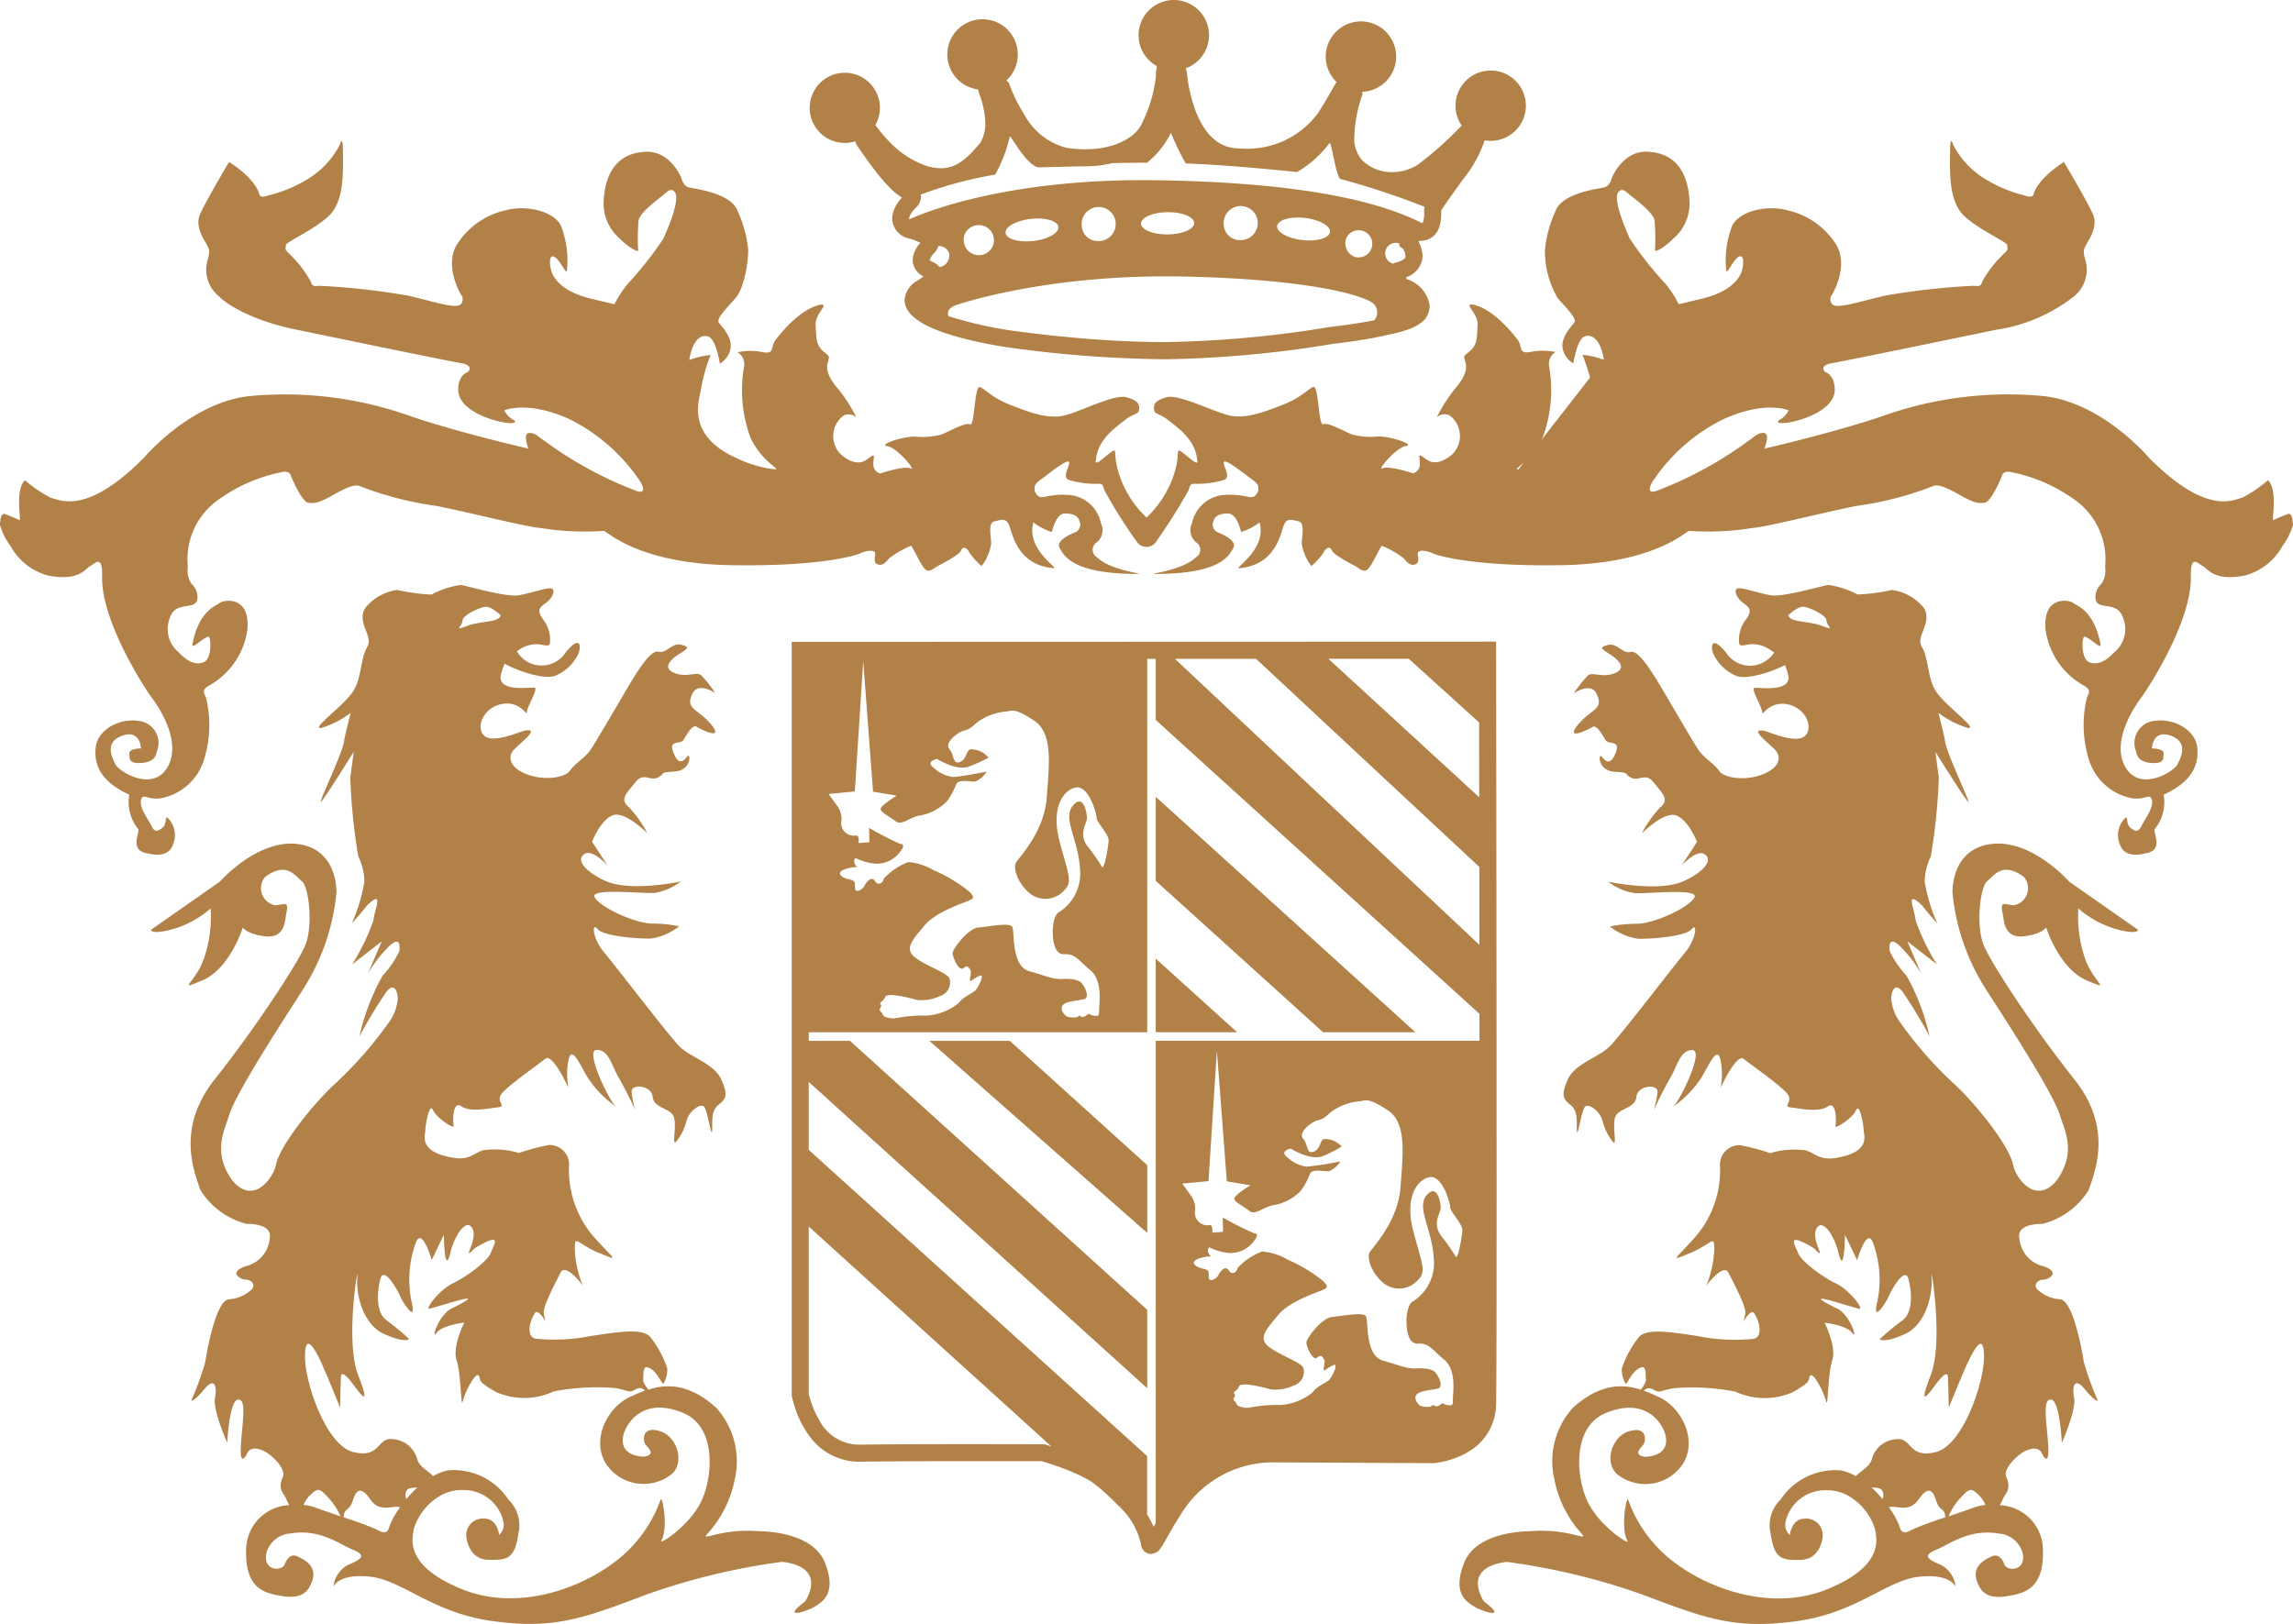
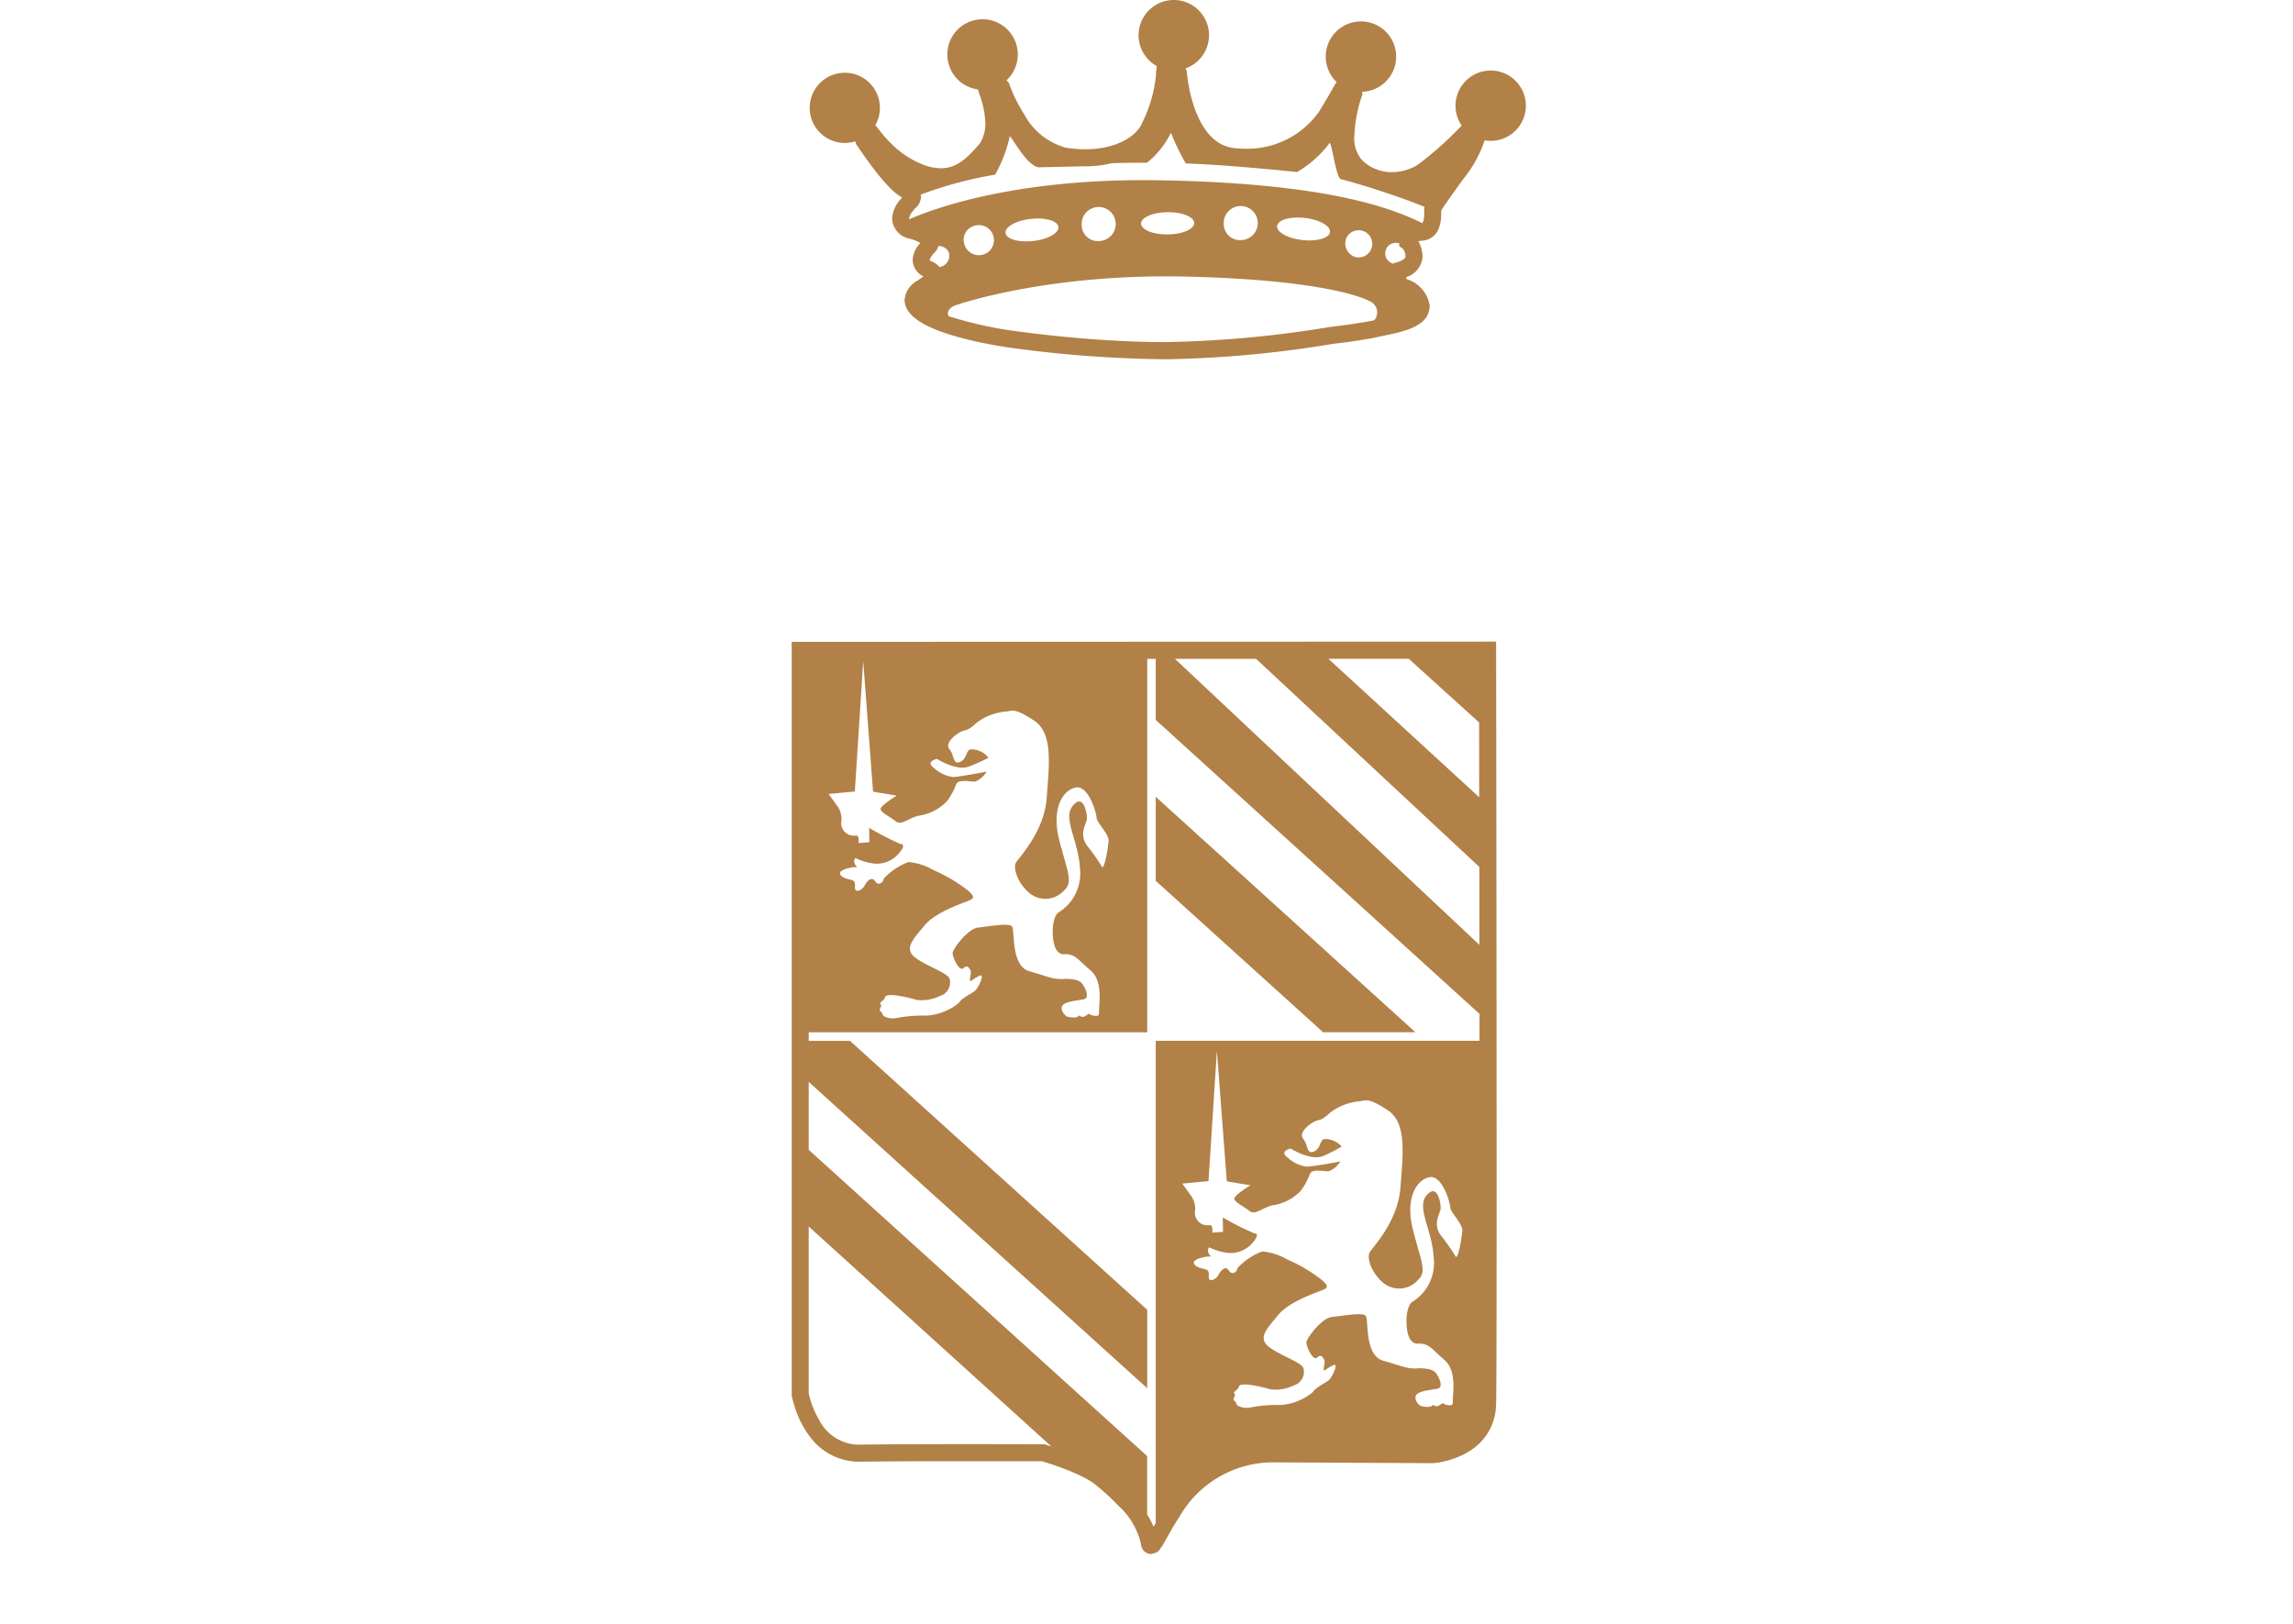
<svg xmlns="http://www.w3.org/2000/svg" id="Raggruppa_101" data-name="Raggruppa 101" width="186.774" height="132.304" viewBox="0 0 186.774 132.304">
  <defs>
    <clipPath id="clip-path">
      <rect id="Rettangolo_34" data-name="Rettangolo 34" width="186.774" height="132.304" fill="none" />
    </clipPath>
  </defs>
  <g id="Raggruppa_100" data-name="Raggruppa 100" clip-path="url(#clip-path)">
    <path id="Tracciato_165" data-name="Tracciato 165" d="M92.74,2.869a2.864,2.864,0,0,0,1.49,2.516l-.065.45,0,.071c0,.043,0,.105,0,.182a11.189,11.189,0,0,1-1.11,3.874c-.432,1.145-2.167,2.209-4.668,2.2a10.132,10.132,0,0,1-1.538-.123,5.471,5.471,0,0,1-3.409-2.7,12.719,12.719,0,0,1-1.21-2.436l-.051-.154-.2-.2a2.87,2.87,0,1,0-2.325.735l.122.391a7.473,7.473,0,0,1,.486,2.378,3.1,3.1,0,0,1-.419,1.592c-1.015,1.2-1.89,2.068-3.209,2.062a4.152,4.152,0,0,1-1.188-.2,7.453,7.453,0,0,1-2.844-1.8A10.518,10.518,0,0,1,71.5,10.442l-.2-.244a2.86,2.86,0,1,0-1.632,1.318l.076.242.056.084c.054.041,2.078,3.212,3.456,4.113.086.053.157.1.22.142-.042.046-.088.1-.134.152a2.539,2.539,0,0,0-.675,1.573,1.734,1.734,0,0,0,1.426,1.62,3.821,3.821,0,0,1,.877.35,2.164,2.164,0,0,0-.629,1.4,1.509,1.509,0,0,0,.878,1.323,5.765,5.765,0,0,1-.487.347,1.99,1.99,0,0,0-1.051,1.576c.016.769.557,1.375,1.509,1.927,2.237,1.277,6.707,1.9,6.751,1.914a98.473,98.473,0,0,0,12.991.991,91.083,91.083,0,0,0,13.628-1.253c.231-.025,1.716-.195,3.291-.482,1.752-.39,3.434-.593,4.272-1.6a1.871,1.871,0,0,0,.332-1.034,2.693,2.693,0,0,0-1.9-2.166v-.031a.527.527,0,0,1,.017-.136,1.876,1.876,0,0,0,1.3-1.637.531.531,0,0,0,0-.064,2.775,2.775,0,0,0-.333-1.2,1.085,1.085,0,0,1,.293-.056A1.547,1.547,0,0,0,117.2,18.6a3.425,3.425,0,0,0,.194-1.233c0-.079,0-.152,0-.212.178-.33,1-1.454,1.755-2.52a10.02,10.02,0,0,0,1.771-3.172l0-.031a2.865,2.865,0,1,0-1.86-1.2l-.1.1a28.108,28.108,0,0,1-3.491,3.1,3.984,3.984,0,0,1-2.093.592,3.419,3.419,0,0,1-2.458-1.007,2.7,2.7,0,0,1-.6-1.96,11.536,11.536,0,0,1,.6-3.207l.061-.159-.026-.212a2.868,2.868,0,1,0-2.087-.8l-.144.238c-.014.026-.508.921-1.295,2.2a7.149,7.149,0,0,1-5.967,3c-.281,0-.573-.016-.865-.044-1.66-.155-2.638-1.541-3.233-3.1a12.534,12.534,0,0,1-.682-3.033l-.007-.11-.1-.26A2.868,2.868,0,0,0,95.626,0h-.02A2.874,2.874,0,0,0,92.74,2.869m23.267,14.5a2.132,2.132,0,0,1-.1.718c-.031.054-.043.08-.053.1-2.89-1.455-8.5-3.28-21.446-3.5-11.877-.2-18.658,2.426-20.354,3.182a.083.083,0,0,0-.007-.042,1.261,1.261,0,0,1,.344-.67c.177-.292.528-.34.636-1.1a1.691,1.691,0,0,0-.039-.2,32.52,32.52,0,0,1,6.073-1.628A11.739,11.739,0,0,0,82.23,11.21c-.069-.623,1.244,2.215,2.352,2.423,0,0,3.4-.083,3.812-.083a9.439,9.439,0,0,0,2.193-.256c.9-.026,1.845-.038,2.832-.033a7.042,7.042,0,0,0,1.957-2.444,19.882,19.882,0,0,0,1.209,2.5c3.651.121,9.066.7,9.066.7a8.969,8.969,0,0,0,2.6-2.3c.173-.565.477,2.339.91,2.86a64.1,64.1,0,0,1,6.877,2.272c-.013.056-.025.114-.036.181,0,.093,0,.2,0,.327m-5.021,8.91c-1.41.238-2.605.366-2.605.366l-.047.006a89.921,89.921,0,0,1-13.4,1.232c-3.206,0-6.4-.243-8.792-.489s-3.971-.486-3.994-.486a32.381,32.381,0,0,1-4.869-1.134c-.23-.454.231-.8.632-.912,0,0,7.323-2.573,18.652-2.316s14.994,1.8,15.34,2.232a.976.976,0,0,1,.035,1.331c-.319.062-.639.12-.947.17M76.569,21.753c-.014,0-.028,0-.042.008a1.638,1.638,0,0,0-.615-.455.447.447,0,0,1-.191-.125,1.506,1.506,0,0,1,.389-.583,1.29,1.29,0,0,0,.327-.553.883.883,0,0,1,.873.592.951.951,0,0,1-.741,1.116m2.7-3.324a1.227,1.227,0,1,1-.713,1.481,1.168,1.168,0,0,1,.713-1.481m2.639.55c-.056-.5.863-1.009,2.05-1.144s2.2.158,2.253.655-.861,1.01-2.051,1.144-2.2-.159-2.252-.655m6.205-.559a1.388,1.388,0,1,1,1.378,1.22,1.307,1.307,0,0,1-1.378-1.22m4.829-.206c0-.5.961-.914,2.159-.925s2.168.384,2.171.883-.96.916-2.155.927-2.168-.383-2.175-.885m6.743.128a1.388,1.388,0,1,1,1.378,1.219,1.307,1.307,0,0,1-1.378-1.219m4.343.069c.058-.5,1.066-.789,2.252-.655s2.106.648,2.052,1.144-1.068.791-2.254.656-2.106-.648-2.05-1.145m5.613,1.037a1.108,1.108,0,1,1,.715,1.48,1.169,1.169,0,0,1-.715-1.48m4.619.809a1.025,1.025,0,0,1,.222.662v.014c.01.029-.034.122-.243.253a2.213,2.213,0,0,1-.391.169l-.318.081-.023.049a.86.86,0,1,1,.478-1.648l-.018.208Z" fill="#b18147" />
-     <path id="Tracciato_166" data-name="Tracciato 166" d="M24.591,80.747a17.79,17.79,0,0,0,2.814-7.984s.181-3.556-3.124-3.994-6.37,3.058-6.37,3.058l-5.62,3.931s0,.432,1.8-.063A8.013,8.013,0,0,0,17.16,74.01a10.592,10.592,0,0,1-.469,3.838c-.657,2.213-2.468,2.96-.214,2.027s3.3-4.305,3.3-4.305.378.56,1.845.716,1.594-1.09,1.657-1.652c.277-1.28.031-.971-.847-.876a1.412,1.412,0,0,1-.81-2.337c1.749-1.25,2.4-.064,2.965.373s.939,3.617.281,5.208-4.243,6.991-7.365,10.919-1.751,7.363-1.187,9.016a6.231,6.231,0,0,0,3.774,2.775c.535,0,2.122.061,1.875,1.216a2.547,2.547,0,0,1-2,2.246c-1.435.532-.314,1.092.1,1.092s.751.4.475.748a2.945,2.945,0,0,1-1.914.842c-1.058.154-1.781,4.273-1.9,5.083a22.972,22.972,0,0,1-1.156,3.181s.218.1,1.063-.931,1.063-.252.876.712,1,3.653,1,3.653.155-3.434.873-3.528.373,1.781.248,3.56.282,1.339.568.685c.467-.53,1.245-.094,1.56.094s1.715,1.37,1.218,2.091c-.347,1.028.187,1.183.4,1.807a2.025,2.025,0,0,0,.2.362,3.671,3.671,0,0,0-3.522,3.476c-.155,3.305,1.46,3.691,2.843,3.922s2.154-.078,2.537-1.23-.538-1.693-1.229-2-1,.613-1,.613c-.165.623-1.8.649-1.51-.854a2.176,2.176,0,0,1,1.965-1.619c2.37-.4,3.989.868,4.971,1.272s1.155.694-.115,1.215-1.446,2.021-1.272,1.733.866-.925,2.948-.694c2.543.29,5.029,2.89,9.711,3.583,5.2.751,7.571-.172,12.774-2.138a54.168,54.168,0,0,1,11.041-2.659c3.816.463,1.849,3.237,1.849,3.237-2.08,1.56.289.751.809.405s1.85-.983.811-3.583-5.261-2.544-5.261-2.544c-3.18-.288-4.856.867-4.335.231a9.165,9.165,0,0,0,2.254-4.451,6.5,6.5,0,0,0-1.5-5.839c-2.191-1.975-4-1.971-5.542-1.483-.225-.319-.447-.615-.416-.845.062-.469-.1-1.278.592-.873s.969,1.464,1.093,1.183a2.316,2.316,0,0,0,.282-1.183,8.242,8.242,0,0,0-1.375-2.556c-.626-.781-2.718-.409-4.841-.1a15.012,15.012,0,0,1-4.527.218c-.749-.185-.5-1.341-.06-2.055.279-.468.9.683.9.683a4.2,4.2,0,0,1-.157-.683c-.1-.534.9-2.4,1.373-3.34.326-.649,1.324.427,1.8,1.054a8.489,8.489,0,0,1-.648-2.956c0-1.25.156-.436,1.97.312s1.186.53-.532-1.438a8.312,8.312,0,0,1-1.91-5.581,1.6,1.6,0,0,0-1.615-1.776,17.443,17.443,0,0,0-2.47.655,6.683,6.683,0,0,0-2.933-.22c-.974.345-1.19,1-3.186.436s-1.5-1.718-1.5-2.056.314-2.343.629-1.654,1.775,1.592,1.683,1.277-.1-2.091.622-1.591,2.153.187,2.937.092-.032-.373.25-.964,2.963-2.435,3.654-3c.46-.376,1.38,1.275,1.881,2.362a6.041,6.041,0,0,1-.04-1.986c.217-1.561.779-.315,1.53,1.027a8.522,8.522,0,0,0,2.345,2.465c-.535-.5-2.53-4.583-1.532-4.583s1.154,1.151,1.84,2.338,1.312,2.587,1.312,2.587a7.865,7.865,0,0,1-.309-1.495c-.063-.719,1.623-.564,1.715.376s1.34.9,1.683,1.559-.158,2.494.221,2.121a4.4,4.4,0,0,0,.873-1.781c.253-.78,1.062-1.309,1.37-1.122s.63,2.59.694,2.06-.157-1.621.5-2.15.813-.815.25-2.093-2.53-1.807-3.4-2.681-5.12-6.459-6.124-7.643-1.029-2.528-.558-1.933,3.306.81,4.371.779a4.835,4.835,0,0,0,2.282-1,10.888,10.888,0,0,0-2.189-.218c-1.467-.03-4.184-1.309-4.685-2.118s3.779-.317,4.838-.376a4.621,4.621,0,0,0,2.161-.936s-4.06.873-6.1-.033c-1.584-.706-2.465-1.685-1.774-2.183s1.931.937,1.931.937l-1.278-1.963s.689-1.781,1.688-2.153,2.81,1.465,2.81,1.465a8.883,8.883,0,0,0-1.531-2.153c-.751-.624-.126-1.125.561-2s1.218-.032,1.874-.408-.029-.375,1.342-.468,1.311-1.621,1-1.214-.716.718-1.124-.345.565-.626.815-1,.78-1.437,1.157-1.033c2.525,1.282,1.122-.373.338-.994s-1.216-.813-.744-1.778,1.842-.033,1.842-.033a9.4,9.4,0,0,0-1.16-1.465c-.37-.281-1.246.245-2.216-.19s-.19-1.123.5-1.558.811-.531.1-.722-1.223.751-1.846.568-1.751,1.65-2.4,2.744-2.783,4.77-3.187,5.336-1.25,1.055-1.626,1.62-2.09.842-3.525.28-1.531-1.434-1.063-1.962,2.371-1.908.81-1.564c-1.123.406-2.905,1.06-3.366.189s.37-2.249,1.774-2.406,1.905,1.094,1.874.687,1-1.963.594-1.995-2.78.347-2.747-.87a4.746,4.746,0,0,1,.335-1.079c1.31.728,3.35,1.289,4.109.985a3.581,3.581,0,0,0,1.907-1.821c.259-.694.086-1.473-1.041-.086a2.341,2.341,0,0,1-2.34,1.04A2.3,2.3,0,0,1,42.1,53.056c.037-.022.073-.046.108-.068a2.546,2.546,0,0,1,1.617-.5c.567.059.973.25.973-.123a2.674,2.674,0,0,0-.5-1.812c-.565-.778-.44-1,.126-1.4s.808-1,.562-1.183-1.685.344-2.717.527-4.091-.742-4.745-.837a7.053,7.053,0,0,0-2.374.778,15.7,15.7,0,0,1-2.81-.374,4.107,4.107,0,0,0-2.59,1.463c-.723,1.187.659,2.287.189,3.122-.628,1.092-.441,2.495-1.159,3.65s-3.437,3.054-2.653,3.019a7.377,7.377,0,0,0,2.439-1.244s-.537,2.123-.537,2.278c-.062.9-2.214,5.3-1.872,4.962s2.654-4.057,2.654-4.057l-.279,2.089a48.226,48.226,0,0,0,.651,6.426,4.877,4.877,0,0,1,.5,2.06,14.284,14.284,0,0,1-1.026,3.4s.718-.78,1.216-1.435c1.5-1.469.592.4.557,1.155a17.865,17.865,0,0,1-1.743,3.617l2.405-1.87-1.124,2.619a10.951,10.951,0,0,1,1.68-2.183c.937-.9.94-.128.877.375a8.282,8.282,0,0,1-1.37,1.993,18.289,18.289,0,0,0-1.878,4.927,41.947,41.947,0,0,1,2.19-3.617c.682-.872.934.063.934.566a3.817,3.817,0,0,1-.691,1.868,32.357,32.357,0,0,1-4.49,5.117c-1.435,1.307-4.373,4.8-4.749,6.549-.191,1-1.808,3.367-3.557,1.249-1.688-2.374-.565-4.18-.191-5.49.689-1.812,3.249-5.865,5.871-9.92M37.67,50.571c0-.436,1.3-1.042,1.82-1.129s1.3.693,1.3.693c-.174.608-1.647.436-2.774.869s-.346,0-.346-.433M24.722,122.612a2.447,2.447,0,0,1,.556-.816c.658-.625.754-.56,1.624.4a5.318,5.318,0,0,1,.829,1.339c-.762-.259-1.534-.522-2.145-.744a3.605,3.605,0,0,0-.864-.183m6.017,2.029a28.379,28.379,0,0,0-2.745-1.013l0-.024c.061-.842.438-.373.75-1.373s.748-1.027,1.4-.093,1.4.686,2.092.624a1.1,1.1,0,0,1,.355.039,6.4,6.4,0,0,0-.86,1.531c-.153.617-.461.617-1,.309m2.313-3c.147-.477.417-.384.961-.459a9.625,9.625,0,0,0-.906.956.888.888,0,0,1-.055-.5m-6.778-10.388c.535,1.187,1.436,3.433,1.436,3.433s.034-1.561.063-2.465,1.154.813,1.343,1.029,1.158,1.592.063-1.217.065-9.449-.063-8.014.44,3.9,2.193,4.677,2.024.4,2.024.4a21.962,21.962,0,0,0-1.842-1.524c-.876-.623-.78-2.279-.5-3.368s1.4.9,1.592,1.371,1.376,2.337.967.56a8.713,8.713,0,0,1,.347-4.929c.5-1.248,1.276,1.466,1.276,1.466l.989-2.072s.043,3.539.546,1.416c.287-1.246,1.291-2.871,1.785-1.911s-1.038,2.828.209,1.581c2.372-1.411,1.5-.25,1.292.375s-1.873,1.91-3.081,2.492-2.5,2.371-1.788,2.037c.924-.208,5.2-1.7,1.543.085-1.047.707-1.543,2.535-1.088,1.913s2.248-.832,2.248-.832-1,1.956-.625,3.077.333,4.035.5,3.327,1.042-2.411,1.294-2.081-.3.39,1.455,1.356a5.678,5.678,0,0,0,4.653-.066,18.606,18.606,0,0,1,4.966-.278c1.311.216,1.059.469,1.806.062a.556.556,0,0,1,.667.15c-.44.156-.859.344-1.259.531-1.849.866-3.237,3.641-1.791,5.607a3.671,3.671,0,0,0,5.028.809c1.329-.81.751-3.178-.751-3.642s-1.387.752-1.214,1.04.982.867-.115,1.04c-2.023-.116-1.908-1.5-1.387-2.427s1.848-2.254,4.565-1.156,2.486,5.029,1.56,7.11-3.583,3.758-3.294,3.295c.578-1.1.058-3.641-.057-3.353a10.937,10.937,0,0,1-3.874,5.2c-2.947,2.2-7.977,3.933-12.427,2.081s-3.988-3.93-3.815-4.855a4.731,4.731,0,0,1,1.9-2.557h0a3.5,3.5,0,0,1,2.139-.621A3.3,3.3,0,0,1,41,123.953a1.09,1.09,0,0,1-.347,1.1s-.117-1.331-1.213-1.331a1.349,1.349,0,0,0-1.446,1.561s.174,1.734,1.734,1.792,2.2-.058,2.486-2.081a2.93,2.93,0,0,0-.81-2.833,5.333,5.333,0,0,0-4.912-2.37,4.357,4.357,0,0,0-1.22.471c-.288-.372-1.187-.775-1.309-1.461a2.219,2.219,0,0,0-2.093-1.557c-1.157-.066-.906,1.59-3.092,1.059s-3.935-5.585-3.935-7.769.911-.466,1.433.718" fill="#b18147" />
-     <path id="Tracciato_167" data-name="Tracciato 167" d="M124.528,124.761s-4.219-.057-5.259,2.544.288,3.237.808,3.583,2.89,1.156.81-.4c0,0-1.964-2.774,1.849-3.236a54.091,54.091,0,0,1,11.041,2.659c5.2,1.966,7.572,2.889,12.775,2.138,4.681-.693,7.168-3.294,9.71-3.583,2.081-.232,2.774.4,2.948.693s0-1.214-1.27-1.733-1.1-.81-.117-1.215,2.6-1.676,4.973-1.271a2.172,2.172,0,0,1,1.963,1.619c.29,1.5-1.344,1.477-1.51.854,0,0-.308-.922-1-.614s-1.614.845-1.228,2,1.152,1.461,2.537,1.23,3-.618,2.843-3.922a3.673,3.673,0,0,0-3.522-3.477,1.992,1.992,0,0,0,.2-.362c.216-.623.751-.779.4-1.806-.5-.721.91-1.906,1.218-2.091s1.092-.624,1.56-.1c.286.654.694,1.091.567-.684s-.468-3.653.249-3.561.873,3.529.873,3.529,1.188-2.684,1-3.653.032-1.745.875-.713,1.064.932,1.064.932a22.971,22.971,0,0,1-1.156-3.181c-.121-.81-.844-4.929-1.9-5.083a2.95,2.95,0,0,1-1.913-.842c-.277-.344.066-.748.475-.748s1.531-.561.1-1.092a2.547,2.547,0,0,1-2-2.247c-.248-1.154,1.34-1.216,1.875-1.216a6.228,6.228,0,0,0,3.774-2.774c.563-1.654,1.94-5.088-1.187-9.016S162.233,78.6,161.58,77s-.28-4.771.28-5.208,1.216-1.624,2.965-.374a1.413,1.413,0,0,1-.811,2.339c-.878-.1-1.123-.4-.847.875.064.562.188,1.808,1.658,1.652s1.844-.716,1.844-.716,1.062,3.366,3.3,4.305.443.185-.214-2.027a10.589,10.589,0,0,1-.469-3.837,8.019,8.019,0,0,0,3.064,1.683c1.805.5,1.805.065,1.805.065l-5.62-3.932s-3.055-3.5-6.37-3.059-3.124,4-3.124,4a17.773,17.773,0,0,0,2.814,7.983c2.622,4.055,5.181,8.11,5.871,9.92.374,1.311,1.5,3.117-.191,5.491-1.75,2.117-3.367-.251-3.557-1.25-.376-1.744-3.314-5.241-4.75-6.549a32.349,32.349,0,0,1-4.489-5.116,3.809,3.809,0,0,1-.691-1.869c0-.5.252-1.438.933-.565a41.479,41.479,0,0,1,2.191,3.618A18.292,18.292,0,0,0,155.3,79.5a8.233,8.233,0,0,1-1.37-1.993c-.063-.5-.061-1.279.877-.375a10.951,10.951,0,0,1,1.68,2.183l-1.125-2.619,2.406,1.872a17.9,17.9,0,0,1-1.743-3.618c-.035-.752-.942-2.624.556-1.155.5.654,1.217,1.435,1.217,1.435a14.284,14.284,0,0,1-1.026-3.4,4.888,4.888,0,0,1,.5-2.06,48.251,48.251,0,0,0,.652-6.426l-.28-2.09s2.313,3.713,2.655,4.057-1.811-4.057-1.872-4.962c0-.154-.537-2.278-.537-2.278a7.364,7.364,0,0,0,2.439,1.245c.784.034-1.934-1.865-2.653-3.019s-.531-2.558-1.159-3.65c-.469-.836.912-1.935.189-3.122a4.115,4.115,0,0,0-2.59-1.464,15.612,15.612,0,0,1-2.81.374,7.081,7.081,0,0,0-2.375-.777c-.653.094-3.711,1.024-4.744.836s-2.47-.717-2.717-.526,0,.776.561,1.183.692.625.127,1.4a2.669,2.669,0,0,0-.5,1.81c0,.373.407.183.973.124a2.538,2.538,0,0,1,1.617.5c.087.057.18.11.275.169a2.439,2.439,0,0,1-1.589,1.054,2.344,2.344,0,0,1-2.342-1.04c-1.124-1.388-1.3-.608-1.038.086a3.575,3.575,0,0,0,1.906,1.821c.725.291,2.623-.212,3.934-.893a4.977,4.977,0,0,1,.292.986c.034,1.217-2.339.839-2.746.87s.623,1.592.594,2,.469-.839,1.875-.687,2.245,1.531,1.773,2.406-2.243.216-3.367-.19c-1.56-.343.341,1.03.811,1.564s.376,1.4-1.063,1.964-3.154.276-3.526-.281-1.221-1.063-1.625-1.621-2.528-4.244-3.187-5.335-1.779-2.934-2.4-2.744-1.123-.751-1.846-.568-.588.285.1.722,1.472,1.123.5,1.558-1.846-.092-2.216.189A9.36,9.36,0,0,0,128.2,56.48s1.377-.938,1.843.033.031,1.154-.744,1.778-2.187,2.275.338.994c.377-.4.908.654,1.157,1.032s1.222-.063.815,1-.815.745-1.125.344-.375,1.121,1,1.214.687.094,1.343.469,1.186-.469,1.874.407,1.312,1.373.561,2a8.832,8.832,0,0,0-1.531,2.154s1.813-1.845,2.81-1.466,1.688,2.152,1.688,2.152l-1.278,1.964s1.245-1.433,1.931-.938-.19,1.477-1.774,2.184c-2.035.906-6.1.033-6.1.033a4.621,4.621,0,0,0,2.161.936c1.059.058,5.337-.44,4.838.376s-3.218,2.088-4.685,2.118a10.84,10.84,0,0,0-2.189.217,4.835,4.835,0,0,0,2.282,1c1.064.031,3.907-.187,4.371-.779s.438.748-.558,1.934S131.98,84.4,131.1,85.272s-2.842,1.4-3.4,2.68-.407,1.563.25,2.092.434,1.62.5,2.15.379-1.872.695-2.059,1.117.342,1.37,1.122a4.4,4.4,0,0,0,.873,1.78c.379.374-.126-1.469.221-2.12s1.594-.628,1.683-1.559,1.778-1.1,1.715-.377a7.864,7.864,0,0,1-.309,1.5s.624-1.4,1.312-2.587.843-2.339,1.84-2.339-1,4.084-1.532,4.584a8.558,8.558,0,0,0,2.345-2.465c.749-1.342,1.313-2.588,1.53-1.027a6.01,6.01,0,0,1-.041,1.986c.5-1.087,1.421-2.739,1.881-2.362.692.562,3.377,2.4,3.654,3s-.526.872.251.963,2.219.41,2.937-.091.717,1.282.622,1.591,1.375-.593,1.682-1.278.63,1.308.63,1.655.5,1.5-1.5,2.056-2.213-.092-3.185-.436a6.685,6.685,0,0,0-2.933.22,17.589,17.589,0,0,0-2.47-.656,1.6,1.6,0,0,0-1.615,1.777,8.31,8.31,0,0,1-1.911,5.581c-1.717,1.968-2.338,2.187-.531,1.437s1.969-1.562,1.969-.312a8.485,8.485,0,0,1-.647,2.956c.479-.627,1.477-1.7,1.8-1.053.472.935,1.47,2.806,1.374,3.339a3.984,3.984,0,0,1-.158.684s.627-1.152.906-.684c.44.714.689,1.871-.06,2.056a15.047,15.047,0,0,1-4.527-.218c-2.123-.314-4.216-.686-4.842.1A8.235,8.235,0,0,0,132.1,111.5a2.309,2.309,0,0,0,.282,1.183c.124.281.4-.779,1.092-1.183s.531.4.593.873c.031.229-.191.525-.416.844-1.542-.487-3.35-.491-5.54,1.484a6.5,6.5,0,0,0-1.5,5.839,9.187,9.187,0,0,0,2.254,4.45c.52.637-1.155-.519-4.335-.231M148.435,51c-1.127-.433-2.6-.26-2.774-.867,0,0,.78-.781,1.3-.694s1.819.694,1.819,1.128.782.867-.345.433m7.278,73.638c-.537.307-.845.307-1-.309a6.441,6.441,0,0,0-.86-1.532,1.113,1.113,0,0,1,.353-.039c.689.063,1.436.314,2.093-.624s1.094-.9,1.4.094.69.53.751,1.373l0,.023a27.812,27.812,0,0,0-2.745,1.014m-2.369-2.507a9.469,9.469,0,0,0-.9-.954c.542.074.812-.018.959.459a.881.881,0,0,1-.055.5m5.376,1.4a5.324,5.324,0,0,1,.828-1.338c.871-.964.966-1.029,1.625-.4a2.443,2.443,0,0,1,.556.815,3.653,3.653,0,0,0-.864.184c-.611.222-1.383.484-2.145.743m-27.891-8.43c2.717-1.1,4.047.231,4.567,1.156s.634,2.311-1.387,2.427c-1.1-.173-.29-.752-.117-1.04s.29-1.5-1.213-1.041-2.081,2.832-.751,3.643a3.672,3.672,0,0,0,5.029-.81c1.444-1.965.056-4.74-1.793-5.607-.4-.187-.819-.375-1.259-.531a.555.555,0,0,1,.667-.149c.747.407.495.154,1.806-.062a18.525,18.525,0,0,1,4.966.278,5.679,5.679,0,0,0,4.653.065c1.75-.966,1.2-1.021,1.455-1.355s1.127,1.375,1.294,2.081.126-2.2.5-3.327-.625-3.078-.625-3.078,1.793.207,2.248.833-.041-1.207-1.088-1.914c-3.657-1.788.62-.293,1.543-.084.712.334-.574-1.455-1.788-2.037s-2.87-1.87-3.081-2.492-1.08-1.786,1.292-.375c1.247,1.247-.295-.626.209-1.581s1.5.665,1.785,1.911c.5,2.122.546-1.417.546-1.417l.989,2.073s.78-2.714,1.276-1.466a8.71,8.71,0,0,1,.347,4.928c-.409,1.778.78-.093.967-.56s1.308-2.465,1.592-1.371.378,2.745-.5,3.368a21.878,21.878,0,0,0-1.842,1.525s.281.377,2.024-.4,2.317-3.244,2.192-4.677,1.026,5.206-.063,8.013-.127,1.437.063,1.217,1.311-1.933,1.344-1.029.063,2.466.063,2.466.9-2.247,1.435-3.433,1.434-2.9,1.434-.718-1.749,7.24-3.935,7.768-1.935-1.124-3.093-1.059a2.218,2.218,0,0,0-2.092,1.558c-.122.685-1.02,1.087-1.309,1.46a4.3,4.3,0,0,0-1.218-.47,5.335,5.335,0,0,0-4.914,2.37,2.926,2.926,0,0,0-.808,2.832c.288,2.023.922,2.14,2.484,2.082s1.733-1.793,1.733-1.793a1.347,1.347,0,0,0-1.443-1.561c-1.1,0-1.214,1.331-1.214,1.331a1.09,1.09,0,0,1-.347-1.1,3.3,3.3,0,0,1,3.237-2.543,3.5,3.5,0,0,1,2.139.621h0a4.733,4.733,0,0,1,1.907,2.556c.173.926.633,3.006-3.815,4.855s-9.482.116-12.43-2.08a10.935,10.935,0,0,1-3.872-5.2c-.116-.288-.636,2.254-.058,3.353.289.462-2.369-1.214-3.294-3.3s-1.156-6.01,1.56-7.109" fill="#b18147" />
-     <path id="Tracciato_168" data-name="Tracciato 168" d="M3.9,46.884c2.6.52,3.078-.606,3.468-.78.39-.216.953-.909.953.737-.174,3.773,3.686,9.538,3.989,9.928s2.557,3.424,1.387,5.637-3.989.476-4.291-.131-.911-1.82.563-2.341,1.517,1.041,1.517,1.041-1,0-.954.433-.085.867,1.171.737c.867-.129,1-.564,1.084-.954a1.808,1.808,0,0,0-1.3-2.427c-1.733-.347-3.512.694-3.685,2.08s.346,2.818,2.731,3.9a3.475,3.475,0,0,0,.737,2.819c.088.432-.758,1.755.8,1.971,0,0,1.6.5,2.015-.715a1.967,1.967,0,0,0-.433-2.189c-.238-.152-.043.5-.412.8s-.629.432-.91-.153-1.041-1.5-.825-2.167c.153-.478.565.065,1.541-.065a4.552,4.552,0,0,0,3.6-3.253,9.4,9.4,0,0,0,.173-4.79c-.108-.5-.5-.714.174-1.127a6.168,6.168,0,0,0,3.165-4.645c.2-2.775-1.995-2.342-2.254-2.11s-1.7.578-2.225,3.353c-.058.491.665-.376,1.271-.608.26-.086.347,1.792-.347,2.081s-1.416-.115-2.023-.779a2.452,2.452,0,0,1-.752-2.805c.464-1.5,2.14-.549,2.254-1.589a1.443,1.443,0,0,0-.461-1.185,1.828,1.828,0,0,1-.318-1.387,5.933,5.933,0,0,1,2.572-5.549,13.121,13.121,0,0,1,5-2.169c.288-.085.694-.085.808.232s.9,2.167,1.446,2.255c.492,0,.665.114,1.995-.637s1.647-.78,2.052-.78a27.6,27.6,0,0,0,6.445,1.676c2.977.607,7.254,1.706,8.438,1.792a22.366,22.366,0,0,0,5.117.232c.259,0,2.89,2.831,11.1,2.8,6.186.056,9.19-.694,9.827-.984a1.98,1.98,0,0,1,.831-.2c.217.007.354.087.354.231,0,.288-.2.781.259.9s.724-.376.925-.55a7.685,7.685,0,0,1,1.734-.982c.145.057.81,1.646,1.186,1.936.289.26.664-.087.837-.2s1.909-.954,2.054-1.358.519-.175.664.144a5.039,5.039,0,0,0,1.011,1.126,4,4,0,0,0,.779-1.819c0-.579-.287-1.707.262-1.822s.982-.347,1.243.434.752,3.15,3.583,3.381c.52.058-2.283-1.5-1.647-3.728a4.662,4.662,0,0,0,1.5.78s.318-1.473,1.012-1.5,1.128.174,1.244.636a.674.674,0,0,1-.377.9c-.346.144-1.589.664-1.242,1.272s1.011,2.11,6.358,2.11c.636-.029-2.138-.231-3.324-1.36a.715.715,0,0,1,.03-1.241,1.311,1.311,0,0,0,.288-1.561,2.88,2.88,0,0,0-2.832-2.283c-1.791-.088-2.11.635-2.543-.29-.086-.433.029-.636.52-.983s2.081-1.647,2.254-1.416-.635,1.243,0,1.475a7.554,7.554,0,0,0,2.283.317c.463-.029.463.059.606.521a39.14,39.14,0,0,0,2.6,4.133.954.954,0,0,0,1.66,0,48.312,48.312,0,0,0,2.6-4.133c.143-.462.142-.55.605-.521a7.552,7.552,0,0,0,2.284-.317c.636-.232-.174-1.243,0-1.475s1.762,1.07,2.255,1.416.606.55.519.983c-.433.925-.751.2-2.542.29a2.881,2.881,0,0,0-2.833,2.283,1.312,1.312,0,0,0,.289,1.561.715.715,0,0,1,.028,1.241c-1.184,1.129-3.959,1.331-3.323,1.36,5.347,0,6.013-1.5,6.358-2.11s-.9-1.128-1.244-1.272a.672.672,0,0,1-.374-.9c.115-.462.548-.665,1.241-.636s1.014,1.5,1.014,1.5a4.682,4.682,0,0,0,1.5-.78c.636,2.225-2.168,3.786-1.648,3.728,2.832-.231,3.325-2.6,3.584-3.381s.694-.55,1.243-.434.262,1.243.262,1.822a3.984,3.984,0,0,0,.78,1.819,5.014,5.014,0,0,0,1.01-1.126c.145-.319.52-.55.665-.144s1.879,1.241,2.053,1.358.548.462.837.2c.377-.29,1.041-1.879,1.184-1.936a7.584,7.584,0,0,1,1.735.982c.2.174.463.664.926.55s.26-.609.26-.9c0-.144.135-.224.352-.231a1.992,1.992,0,0,1,.833.2c.636.29,3.641,1.04,9.825.984,8.209.027,10.84-2.8,11.1-2.8a22.372,22.372,0,0,0,5.118-.232c1.184-.086,5.461-1.185,8.438-1.792a27.616,27.616,0,0,0,6.445-1.676c.4,0,.723.029,2.052.78s1.5.637,1.994.637c.551-.088,1.33-1.938,1.447-2.255s.52-.317.809-.232a13.128,13.128,0,0,1,5,2.169,5.935,5.935,0,0,1,2.57,5.549,1.82,1.82,0,0,1-.318,1.387,1.446,1.446,0,0,0-.462,1.185c.117,1.04,1.793.086,2.254,1.589a2.449,2.449,0,0,1-.751,2.805c-.607.664-1.329,1.067-2.022.779s-.608-2.167-.348-2.081c.607.232,1.329,1.1,1.272.608-.519-2.775-1.965-3.122-2.226-3.353s-2.456-.665-2.254,2.11a6.172,6.172,0,0,0,3.164,4.645c.673.413.281.63.173,1.127a9.446,9.446,0,0,0,.174,4.79,4.555,4.555,0,0,0,3.6,3.253c.977.13,1.388-.413,1.54.065.217.671-.542,1.583-.824,2.167s-.542.455-.911.153-.174-.955-.411-.8a1.969,1.969,0,0,0-.434,2.189c.412,1.215,2.017.715,2.017.715,1.56-.216.715-1.539.8-1.971a3.472,3.472,0,0,0,.738-2.819c2.383-1.084,2.9-2.514,2.73-3.9s-1.951-2.427-3.684-2.08a1.808,1.808,0,0,0-1.3,2.427c.086.39.217.825,1.084.954,1.257.13,1.127-.3,1.171-.737s-.954-.433-.954-.433.043-1.561,1.517-1.041.867,1.735.564,2.341-3.122,2.342-4.293.131,1.085-5.246,1.387-5.637,4.162-6.155,3.989-9.928c0-1.646.564-.953.954-.737.39.174.868,1.3,3.468.78a4.924,4.924,0,0,0,3.034-2.383,5.441,5.441,0,0,0,.867-1.729v-.018c-.044-.768-.174-.856-.346-.9-.274.1-.591.216-1.257.52-.143.016.389-2.47-.433-3.251a10.776,10.776,0,0,1-2.081,1.416c-.838.232-2.977,1.417-7.6-3.236,0,0-3.758-4.48-8.556-5.029a30.493,30.493,0,0,0-13.3,1.675c-4.046,1.359-9.479,2.6-9.479,2.6s.492-1.214-.029-1.271-.807.347-1.27.635a31.437,31.437,0,0,1-7.4,4.047c-.924.347-.634-.319-.434-.693,0,0,.043-.069.121-.183a1.015,1.015,0,0,0,.181-.258A14.781,14.781,0,0,1,140.2,34.24c3.525-1.677,5.49-.81,5.49-.81a1.766,1.766,0,0,1-.693.753c-.433.2-.116.49,1.386.085s3.065-1.27,3.065-2.513-.78-1.446-.78-1.446-.52-.462.4-.694c1.186-.2,9.6-1.936,13.5-2.745a13.466,13.466,0,0,0,6.358-2.716,2.813,2.813,0,0,0,.954-2.919c-.262-.811-.117-.925,0-1.215s1.067-1.474.606-2.544-2.37-4.277-2.37-4.277-2.11,1.272-2.485,2.66c-.115.318-.58.086-.868.028a11.312,11.312,0,0,1-2.919-1.215,7.127,7.127,0,0,1-2.745-2.86s-.259-1.011-.259.606-.147,4.047,1.24,5.261S163.5,19.7,163.5,19.991s.116.319-.259.665a9.461,9.461,0,0,0-1.766,2.255c-.143.52-.373.375-.75.375a57.805,57.805,0,0,0-7.226.809c-2.108.492-3.958,1.128-4.276.665a.6.6,0,0,1,0-.751c.2-.319,1.416-2.6.23-4.249a6.3,6.3,0,0,0-3.874-2.63c-1.53-.433-3.842,0-4.478,1.243a7.812,7.812,0,0,0-.492,3.67c.056.376.636-1.04,1.1-1.155s.261,1.1.059,1.473-.839,1.475-3.353,2.023c-1.068.26-1.676.4-1.676.4a8.837,8.837,0,0,0-1.068-1.647,29.914,29.914,0,0,1-2.92-3.7c-.261-.607-1.416-3.15-.927-3.785.29-.406.668,0,.9.2s1.934,1.415,2.049,2.109a18.2,18.2,0,0,1,.031,2.486s.433.029,1.5-1.012a3.766,3.766,0,0,0,1.3-3.236c-.085-1.214-.519-3.556-3.121-3.815-2.254-.32-3.207,2.138-3.207,2.138s-.116.636-.635.752-3.411.461-3.932,1.907a9.794,9.794,0,0,0-.868,3.179,7.581,7.581,0,0,0,1.041,3.93c.754.868,1.62,1.676,1.33,2.023s-1.1,1.215-.923,2.082a1.8,1.8,0,0,0,.867,1.213s.287-1.964.924-2.2,1.331.347,1.561,1.908h0a6.436,6.436,0,0,0-1.734-.406s.39,1.006.609,1.85l-3.959,5.081c.038-.074.077-.146.112-.224a11.174,11.174,0,0,0,.521-5.723,1.136,1.136,0,0,1,.52-1.214,5.13,5.13,0,0,0-2.081,0c-.981.174-.577-.462-1.04-1.04s-1.964-2.486-3.643-2.833c-.749-.058.464.694.407,1.675s0,1.562-.579,2.082-.577.349-.4.983-.173,1.329-.867,2.138a12.548,12.548,0,0,0-1.388,2.139c-.23.405.173-.288.924,0a2.084,2.084,0,0,1,.06,3.353c-1.447,1.041-1.967.116-2.37-.057s.4,1.1-.638,1.445c0,0-1.964-.666-2.484-.406s1.127-1.734,1.906-1.821-1.127-.78-2.253-.78a5.882,5.882,0,0,1-2.169-.173c-.563-.216-1.907-1-2.3-.824s-.348-2.6-.737-3.034c-.347-.045-.868.78-2.516,1.43s-3.164,1.215-4.508.867S96,32.1,95.041,32.361s-1.084.564-1.041,1,.392.261,1.214.91,2.169,1.6,2.3,3.209c.218.737-1.085-.651-1.474-.781-.216,0,.088.738-.607,2.472a8.533,8.533,0,0,1-2.037,2.991h-.011a8.516,8.516,0,0,1-2.038-2.991c-.694-1.734-.39-2.472-.606-2.472-.392.13-1.691,1.518-1.474.781.129-1.6,1.474-2.558,2.3-3.209s1.171-.475,1.215-.91-.087-.737-1.041-1-3.642,1.127-4.985,1.474-2.861-.216-4.508-.867-2.169-1.475-2.516-1.43c-.389.433-.346,3.208-.736,3.034s-1.734.608-2.3.824a5.876,5.876,0,0,1-2.168.173c-1.126,0-3.033.694-2.254.78S74.7,38.43,74.177,38.17s-2.484.406-2.484.406c-1.041-.347-.231-1.619-.637-1.445s-.925,1.1-2.369.057a2.084,2.084,0,0,1,.058-3.353c.752-.288,1.155.405.924,0A12.485,12.485,0,0,0,68.281,31.7c-.694-.809-1.04-1.5-.866-2.138s.172-.463-.4-.983-.52-1.1-.579-2.082,1.155-1.733.406-1.675c-1.676.347-3.181,2.254-3.642,2.833s-.058,1.214-1.041,1.04a5.14,5.14,0,0,0-2.081,0,1.134,1.134,0,0,1,.52,1.214,11.2,11.2,0,0,0,.521,5.723c.925,2.023,2.6,2.658,1.964,2.6a9.61,9.61,0,0,1-3.121-.925c-4.335-1.966-2.89-4.971-2.832-5.781a13.913,13.913,0,0,1,.751-2.6,6.436,6.436,0,0,0-1.734.406c.231-1.561.925-2.139,1.56-1.908s.926,2.2.926,2.2A1.8,1.8,0,0,0,59.5,28.4c.173-.867-.636-1.735-.925-2.082s.578-1.155,1.33-2.023,1.04-3.006,1.04-3.93a9.788,9.788,0,0,0-.867-3.179c-.52-1.446-3.412-1.793-3.931-1.907s-.636-.752-.636-.752-.953-2.458-3.207-2.138c-2.6.259-3.036,2.6-3.122,3.815a3.77,3.77,0,0,0,1.3,3.236c1.07,1.041,1.5,1.012,1.5,1.012a18.449,18.449,0,0,1,.029-2.486c.116-.694,1.821-1.908,2.051-2.109s.608-.608.9-.2c.491.635-.664,3.178-.925,3.785a29.82,29.82,0,0,1-2.92,3.7,8.948,8.948,0,0,0-1.068,1.647s-.608-.145-1.676-.4c-2.515-.548-3.151-1.647-3.352-2.023s-.406-1.59.057-1.473,1.039,1.531,1.1,1.155a7.808,7.808,0,0,0-.491-3.67C45.045,17.13,42.733,16.7,41.2,17.13a6.3,6.3,0,0,0-3.874,2.63c-1.186,1.648.029,3.93.23,4.249a.6.6,0,0,1,0,.751c-.318.463-2.166-.173-4.277-.665a57.735,57.735,0,0,0-7.225-.809c-.376,0-.607.145-.752-.375a9.474,9.474,0,0,0-1.763-2.255c-.376-.346-.259-.376-.259-.665s2.022-1.1,3.409-2.312,1.244-3.641,1.244-5.261-.261-.606-.261-.606a7.121,7.121,0,0,1-2.745,2.86,11.312,11.312,0,0,1-2.919,1.215c-.288.058-.752.29-.868-.028-.374-1.388-2.485-2.66-2.485-2.66s-1.908,3.208-2.37,4.277.492,2.255.608,2.544.259.4,0,1.215a2.807,2.807,0,0,0,.953,2.919c.752.779,3.006,2.052,6.358,2.716,3.9.809,12.312,2.543,13.5,2.745.925.232.4.694.4.694s-.78.2-.78,1.446,1.56,2.109,3.063,2.513,1.821.117,1.387-.085a1.774,1.774,0,0,1-.693-.753s1.966-.867,5.491.81a14.985,14.985,0,0,1,5.607,5.03c.2.374.492,1.04-.432.693a31.468,31.468,0,0,1-7.4-4.047c-.463-.288-.751-.694-1.271-.635s-.029,1.271-.029,1.271-5.435-1.243-9.48-2.6a30.486,30.486,0,0,0-13.3-1.675c-4.8.549-8.556,5.029-8.556,5.029-4.624,4.653-6.763,3.468-7.6,3.236a10.776,10.776,0,0,1-2.081-1.416c-.824.781-.288,3.267-.433,3.251-.665-.3-.983-.418-1.258-.52-.173.043-.3.13-.347.911A5.467,5.467,0,0,0,.868,44.5,4.921,4.921,0,0,0,3.9,46.884m120.223-9.2-.428.549h0c-.321.028-.042-.126.43-.549" fill="#b18147" />
-     <path id="Tracciato_169" data-name="Tracciato 169" d="M94.139,78.1v6h6.633Z" fill="#b18147" />
-     <path id="Tracciato_170" data-name="Tracciato 170" d="M75.7,84.8l17.747,15.652V94.93L82.25,84.8Z" fill="#b18147" />
    <path id="Tracciato_171" data-name="Tracciato 171" d="M115.292,84.1,94.139,64.918v6.846L107.774,84.1Z" fill="#b18147" />
    <path id="Tracciato_172" data-name="Tracciato 172" d="M121.864,114.407c.032-1.29.041-8.518.041-17.621,0-18.2-.041-43.812-.041-43.812l0-.7h0l-28.693.01-28.682.009v61.4l0,.02.006.043a11.552,11.552,0,0,0,.334,1.155,7.9,7.9,0,0,0,1.142,2.14,4.973,4.973,0,0,0,3.953,2.037h.042c.812-.013,1.916-.023,3.156-.03,1.806-.009,3.9-.012,5.829-.01s3.673,0,4.783,0l1.13,0c.1.029.277.083.505.157.32.1.74.244,1.2.416.227.083.462.176.694.274.323.134.64.279.931.426.22.111.423.222.6.332a3.489,3.489,0,0,1,.389.273,18.746,18.746,0,0,1,1.923,1.756,5.97,5.97,0,0,1,1.835,3.142l0,.035,0,.036,0,.013.018.055a1.248,1.248,0,0,0,.063.162.825.825,0,0,0,.733.484h0c.742-.13.691-.436.9-.64.326-.52.775-1.43,1.431-2.419a8.788,8.788,0,0,1,7.513-4.409c.038,0,.075,0,.127,0l13.036.066a6.163,6.163,0,0,0,.856-.14,7.113,7.113,0,0,0,1.631-.587,5.07,5.07,0,0,0,.537-.313,4.5,4.5,0,0,0,2.074-3.768m-27.9,9.985a6.582,6.582,0,0,0-.521-.994v-4.762L65.873,93.678V88.145L93.445,113.1v-6.388L69.234,84.8H65.873v-.695H93.445V53.674h.695v4.98L120.51,82.6h0q0,1.1,0,2.195H94.14v39.288h0c-.058.1-.121.21-.174.3h0m22.24-27.009c-.862,1.027.45,2.789.574,5.085a3.707,3.707,0,0,1-1.682,3.567c-.411.2-.534,1.064-.534,1.557s.041,1.927.944,1.886,1.107.451,2.132,1.312.7,2.706.7,3.238-.043.492-.452.451-.205-.287-.615,0-.49-.122-.614.041-.657.124-.9.042-.655-.614-.368-.943,1.352-.369,1.763-.493.082-.942-.246-1.31-1.353-.33-1.353-.33c-.944.084-1.4-.2-2.871-.614-1.558-.411-1.188-3.321-1.435-3.649s-1.884,0-2.746.082-2.05,1.722-2.09,2.049.532,1.558.86,1.272.409-.123.573.122-.164.986.041.9.207-.164.7-.409-.041.862-.285,1.149-1.025.532-1.394,1.065a4.58,4.58,0,0,1-2.623,1.024,11.258,11.258,0,0,0-2.461.206,1.553,1.553,0,0,1-.942-.123c-.246-.122-.084-.2-.328-.411s.164-.368,0-.574.206-.2.369-.615,2.172.125,2.582.246a3.447,3.447,0,0,0,1.886-.326,1.152,1.152,0,0,0,.78-1.4c-.166-.49-1.8-.983-2.789-1.721s-.164-1.518.739-2.625,3.2-1.844,3.565-2.007.657-.248,0-.822a12.569,12.569,0,0,0-2.828-1.68,4.8,4.8,0,0,0-2.05-.656,5.25,5.25,0,0,0-2.01,1.354c0,.246-.409.655-.7.2s-.695.041-.858.368-.78.656-.78.165.041-.574-.533-.7-1.146-.573-.121-.86.942.08.695-.287,0-.577,0-.577a4.723,4.723,0,0,0,1.519.453,2.343,2.343,0,0,0,2.131-.984c.367-.451.244-.615,0-.615A24,24,0,0,1,99.6,99.189l.022,1.17-.881.068s.1-.678-.236-.61a1.027,1.027,0,0,1-1.152-1.253,1.883,1.883,0,0,0-.273-1.051l-.777-1.084,2.133-.2.684-10.618.809,10.635,1.924.322s-1.353.819-1.311,1.106.778.616,1.229.984,1.025-.244,1.845-.451a3.987,3.987,0,0,0,2.336-1.187,5.55,5.55,0,0,0,.737-1.355c.166-.492,1.231-.2,1.558-.246a1.9,1.9,0,0,0,.929-.8,25.724,25.724,0,0,1-2.731.432,2.814,2.814,0,0,1-1.557-.739c-.74-.532.243-.738.243-.738s1.6,1.025,2.627.615a11.243,11.243,0,0,0,1.532-.781,1.887,1.887,0,0,0-1.328-.612c-.49-.042-.329.778-.943,1.024s-.45-.533-.86-1.024.41-1.149.86-1.395.532,0,1.312-.737a4.542,4.542,0,0,1,2.459-.943c.493-.082.7-.288,2.256.737s1.23,3.568,1.024,6.314-2.254,4.837-2.5,5.248.081,1.64,1.106,2.5a2.036,2.036,0,0,0,2.83-.247c.739-.655.245-1.517-.41-4.059s.246-4.058,1.311-4.3,1.722,2.09,1.722,2.459,1.025,1.353.985,1.886-.328,2.3-.535,2.132a16.253,16.253,0,0,0-1.106-1.6c-.9-1.065-.123-1.926-.123-2.376s-.286-2.052-1.146-1.027m-1.453-43.714h0l5.73,5.185h0c0,1.744,0,3.806.007,6.094h0L108.2,53.671h6.551Zm-12.441,0h0L120.5,70.633h0c0,2.037,0,4.169.006,6.348h0L95.7,53.674ZM87.389,65.645c-.861,1.027.451,2.789.575,5.084A3.712,3.712,0,0,1,86.282,74.3c-.412.2-.533,1.065-.533,1.557s.039,1.926.942,1.885,1.107.452,2.133,1.313.7,2.706.7,3.238-.042.493-.452.452-.205-.289-.615,0-.49-.123-.614.041-.656.122-.9.04-.655-.613-.369-.942,1.354-.369,1.764-.493.081-.943-.247-1.311-1.353-.328-1.353-.328c-.944.083-1.394-.205-2.87-.616-1.556-.41-1.188-3.32-1.434-3.649s-1.887,0-2.747.082-2.05,1.722-2.091,2.05.533,1.558.862,1.272.409-.123.571.123-.162.984.041.9.207-.162.7-.408-.04.861-.287,1.148-1.024.532-1.395,1.066a4.6,4.6,0,0,1-2.622,1.025,11.245,11.245,0,0,0-2.46.2,1.557,1.557,0,0,1-.944-.123c-.245-.12-.082-.2-.327-.411s.163-.368,0-.574.205-.2.369-.613,2.172.123,2.583.245a3.427,3.427,0,0,0,1.884-.327,1.149,1.149,0,0,0,.78-1.394c-.163-.491-1.8-.984-2.788-1.723s-.163-1.517.739-2.623,3.2-1.844,3.566-2.008.656-.247,0-.822a12.6,12.6,0,0,0-2.828-1.68,4.833,4.833,0,0,0-2.052-.657,5.284,5.284,0,0,0-2.008,1.354c0,.246-.41.656-.7.205s-.7.041-.861.369-.779.657-.779.164.039-.574-.534-.7-1.147-.573-.123-.86.944.08.7-.287,0-.576,0-.576a4.715,4.715,0,0,0,1.519.453,2.338,2.338,0,0,0,2.131-.985c.369-.45.245-.614,0-.614a24.2,24.2,0,0,1-2.541-1.312l.023,1.17-.882.069s.1-.678-.237-.61a1.03,1.03,0,0,1-1.152-1.254,1.862,1.862,0,0,0-.271-1.05l-.777-1.084,2.133-.205.684-10.619L71.114,64.5l1.926.321s-1.354.82-1.312,1.107.778.616,1.23.984,1.023-.244,1.843-.45a4.012,4.012,0,0,0,2.339-1.189,5.771,5.771,0,0,0,.738-1.354c.164-.492,1.227-.2,1.557-.245a1.914,1.914,0,0,0,.934-.813c-.887.185-2.435.444-2.737.444a2.822,2.822,0,0,1-1.559-.738c-.738-.533.246-.739.246-.739s1.6,1.027,2.625.616a13.994,13.994,0,0,0,1.573-.71,1.788,1.788,0,0,0-1.37-.683c-.489-.042-.328.777-.943,1.024s-.45-.534-.86-1.024.41-1.149.86-1.4.533,0,1.313-.738a4.539,4.539,0,0,1,2.459-.943c.493-.081.7-.287,2.256.738s1.23,3.567,1.025,6.314-2.254,4.838-2.5,5.248.084,1.64,1.107,2.5a2.034,2.034,0,0,0,2.829-.248c.739-.655.246-1.517-.409-4.059s.246-4.058,1.31-4.3,1.724,2.091,1.724,2.46,1.023,1.353.983,1.885-.33,2.3-.532,2.133a17.149,17.149,0,0,0-1.108-1.6c-.9-1.066-.124-1.927-.124-2.377s-.285-2.052-1.146-1.027M69.948,117.7h-.024a3.667,3.667,0,0,1-3.216-2.045,7.053,7.053,0,0,1-.519-1.082,8.381,8.381,0,0,1-.316-1.034V99.924L85.632,117.84c-.281-.087-.462-.14-.472-.146l-.073-.025-.015,0-.1,0c-.006,0-2.769-.01-6.021-.01-3.19,0-6.847.007-8.842.04l-.118,0h-.043" fill="#b18147" />
  </g>
</svg>